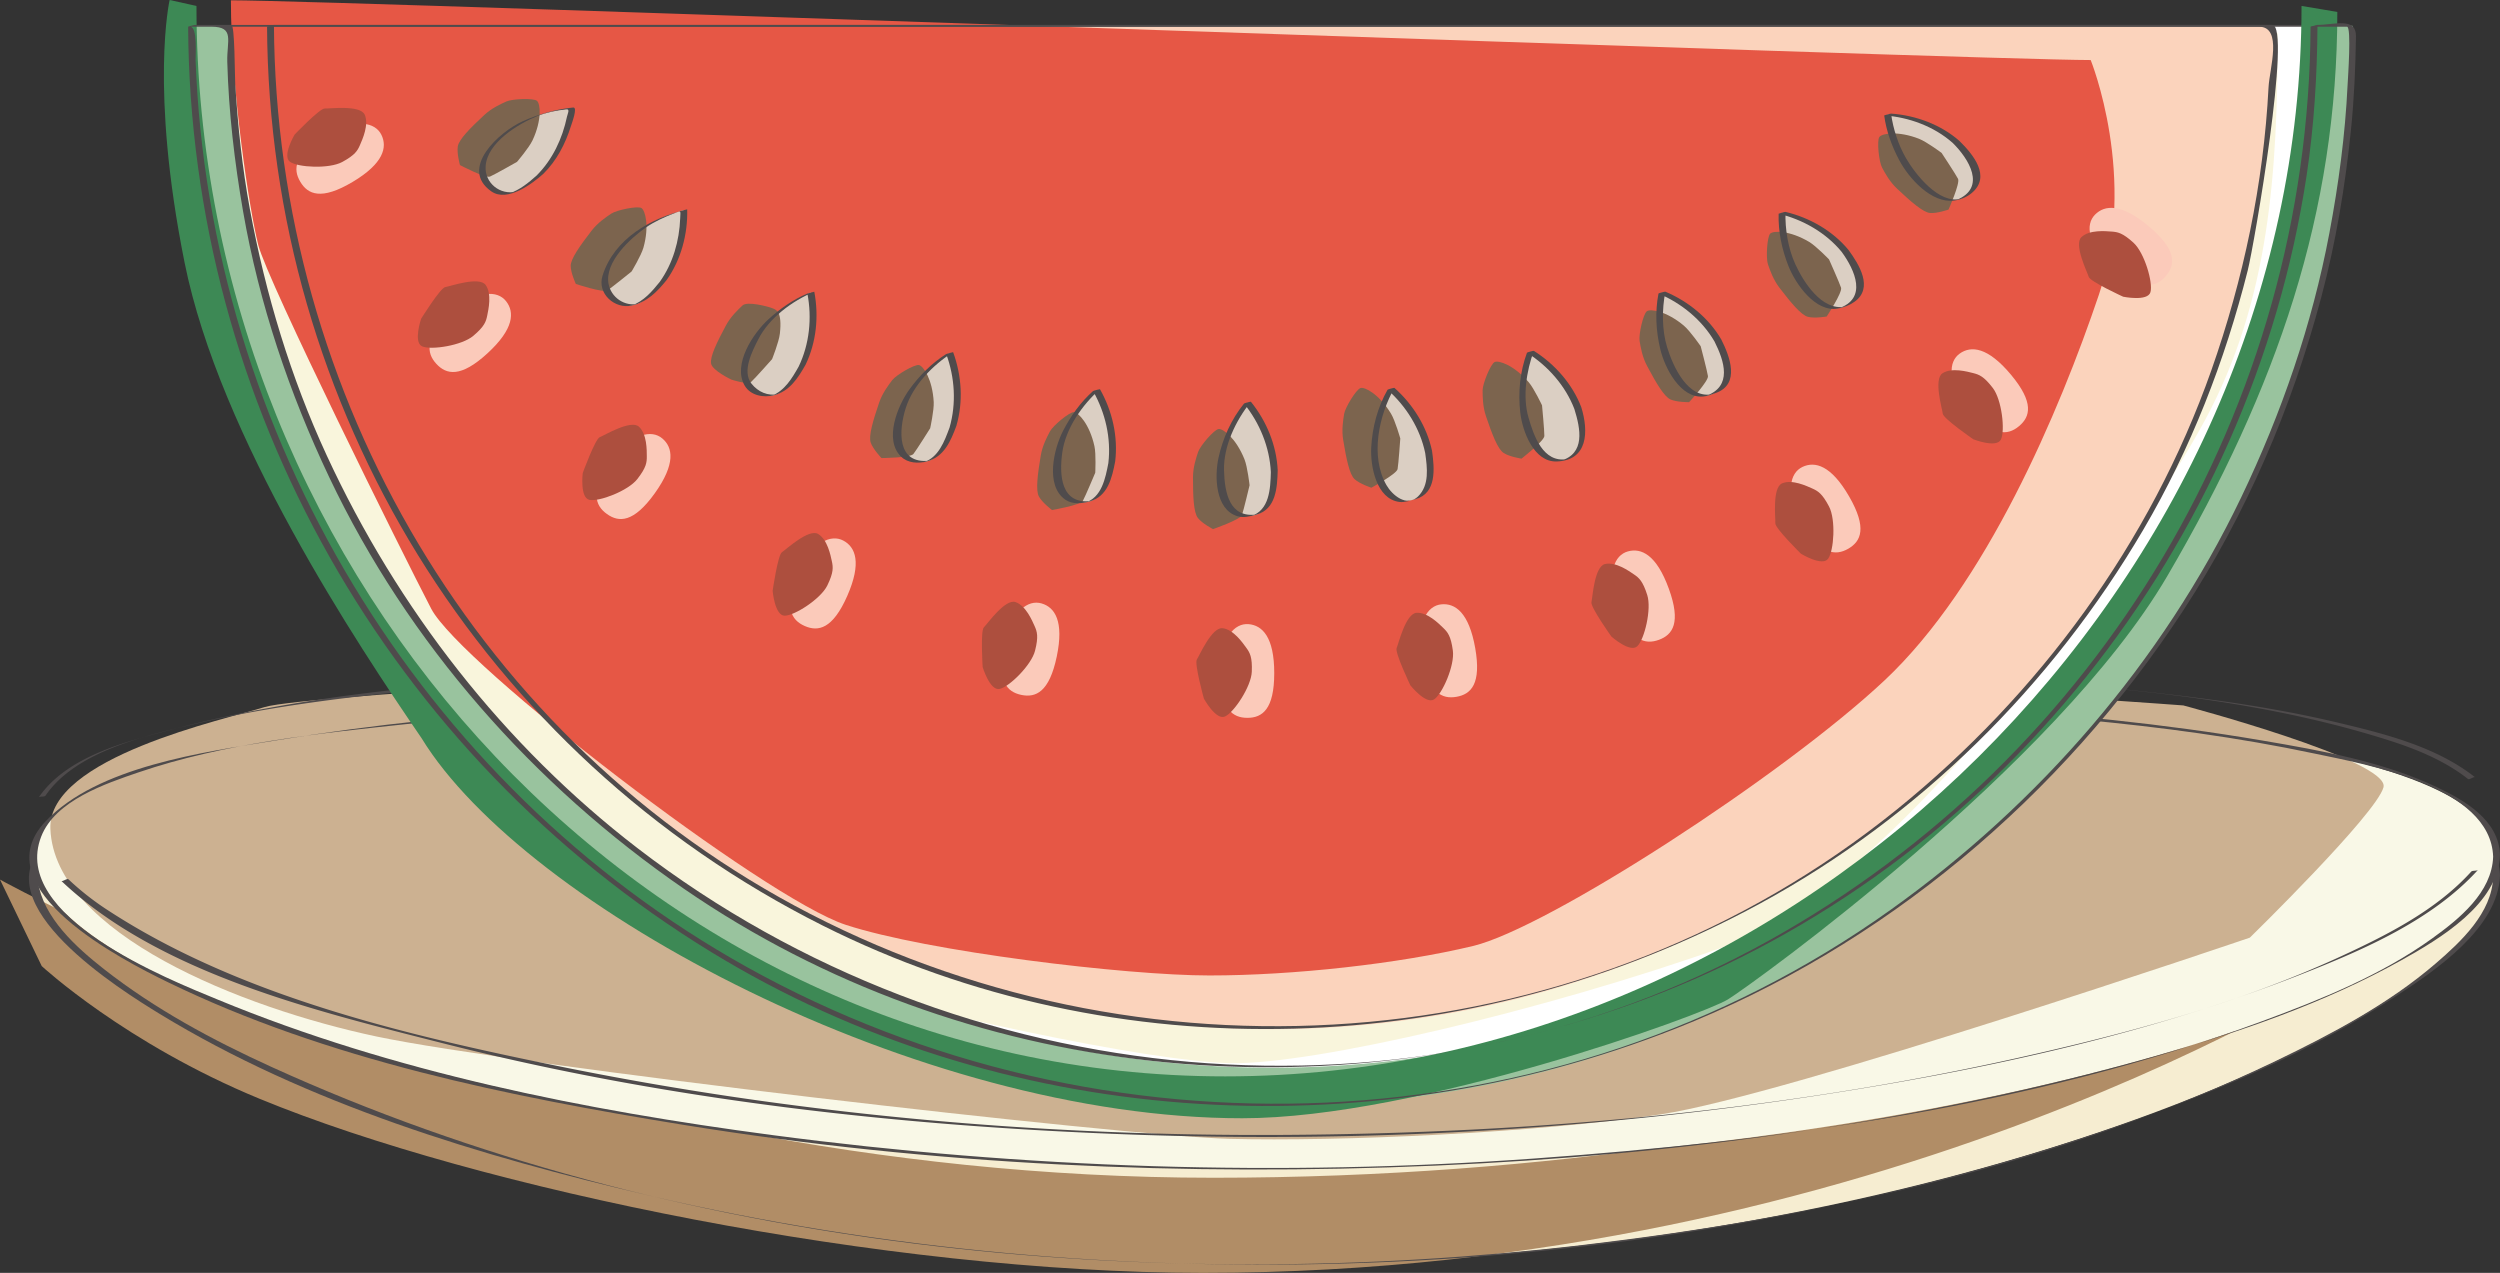
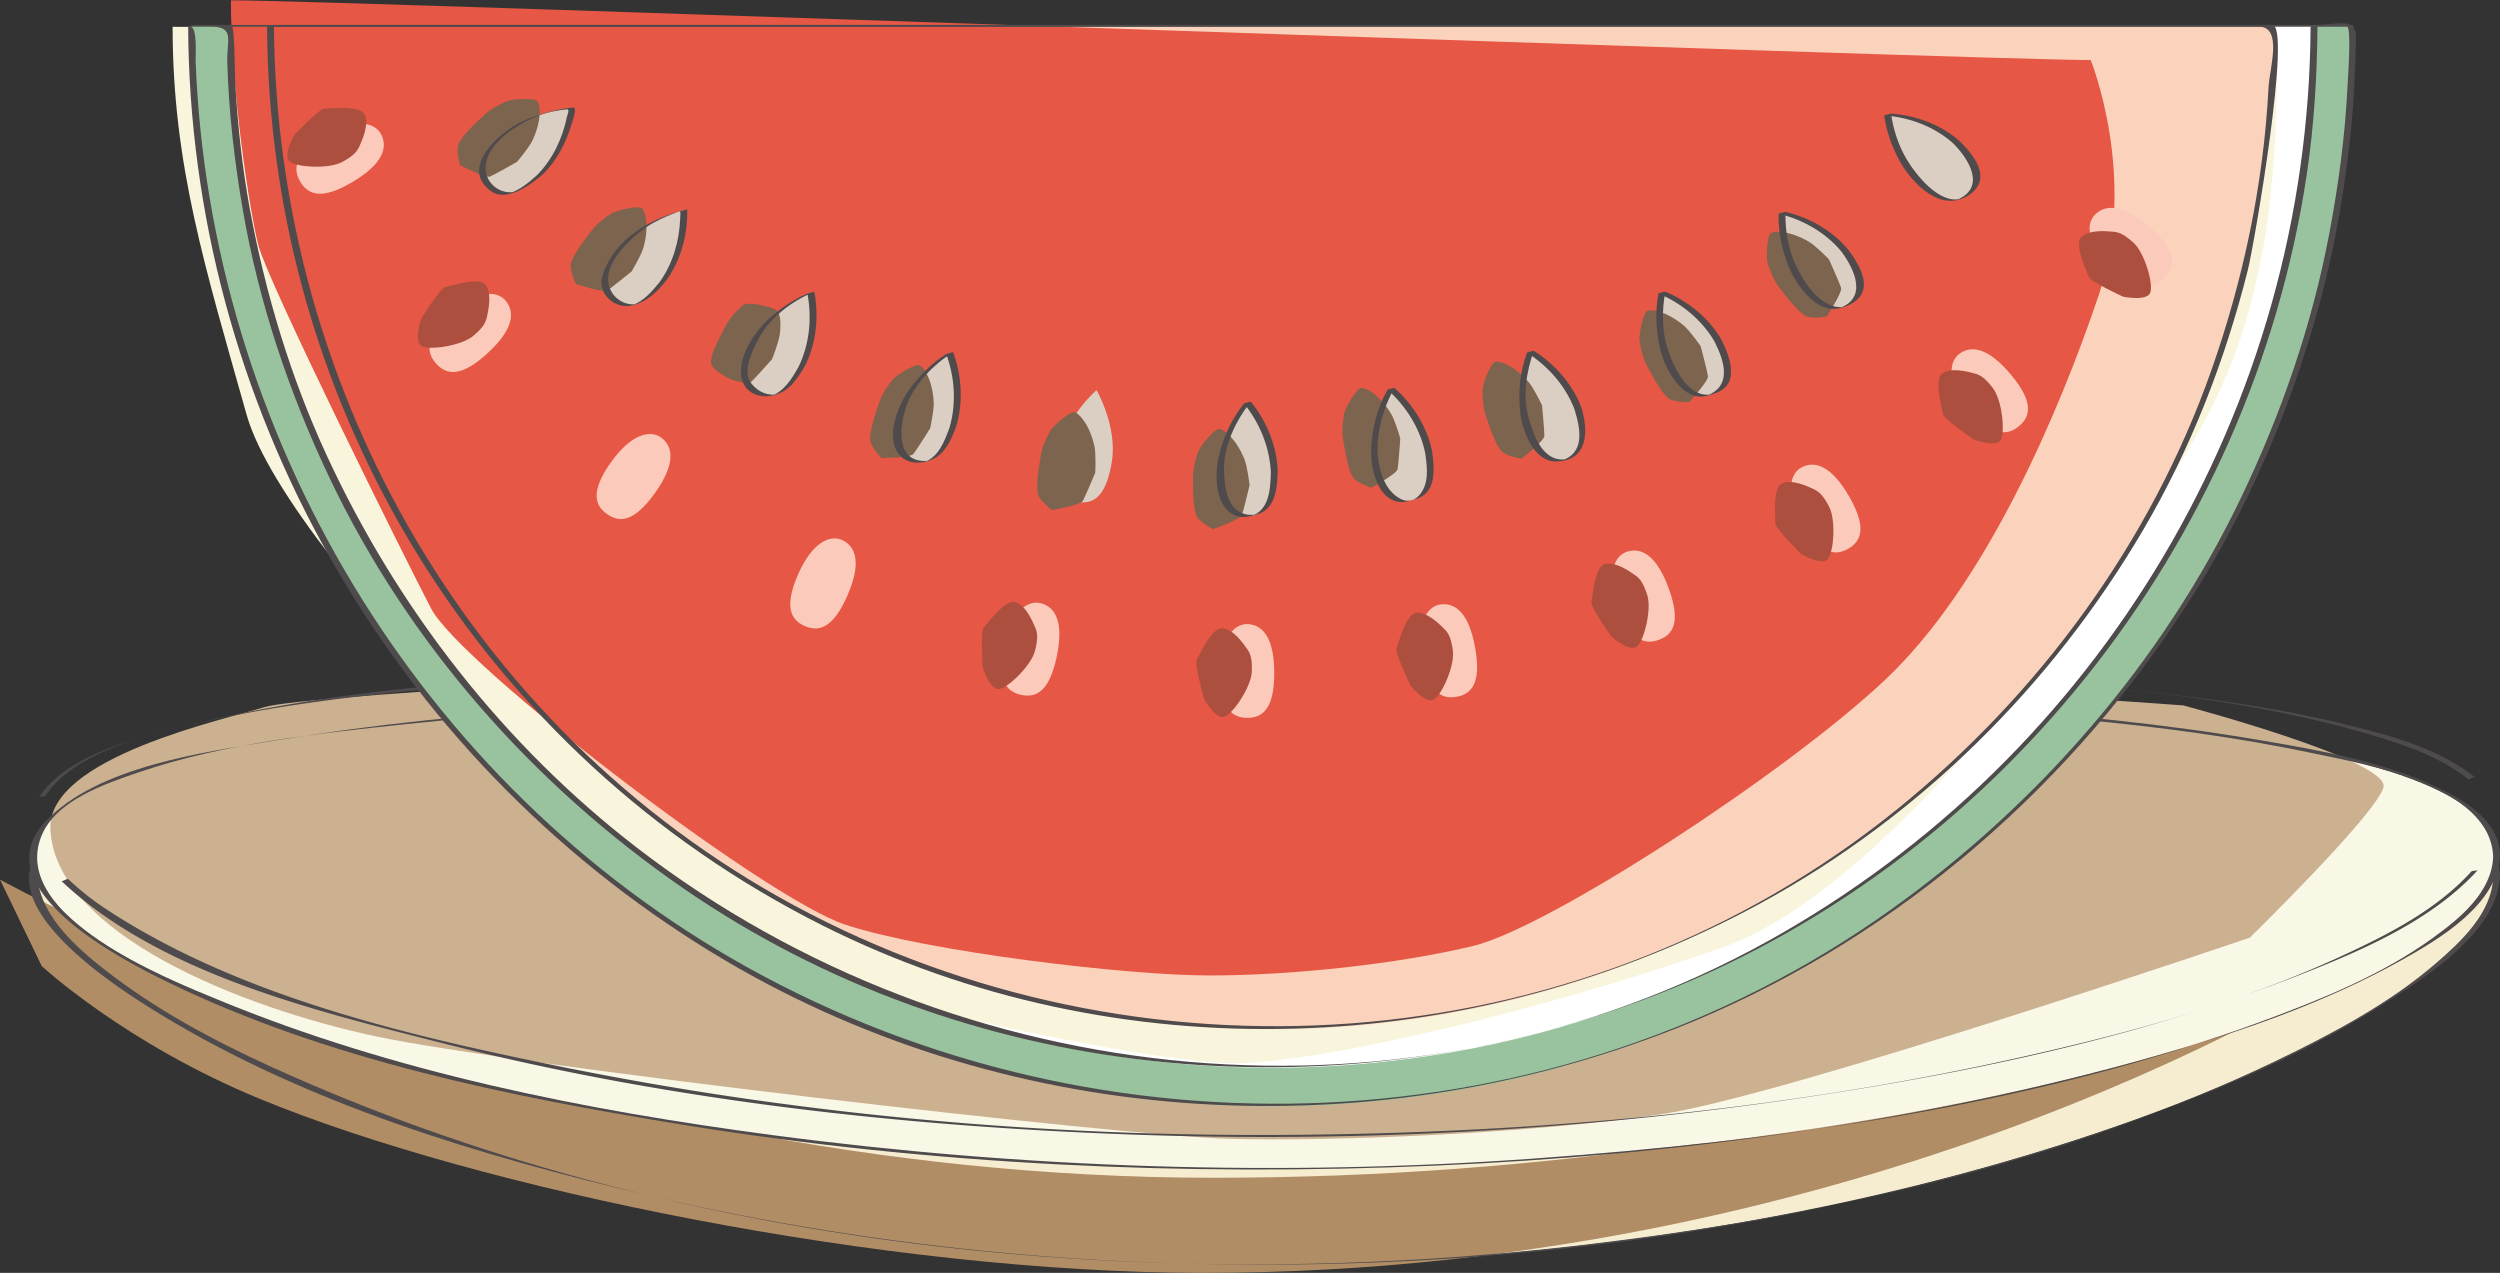
<svg xmlns="http://www.w3.org/2000/svg" width="298.883" height="152.176">
  <rect width="100%" height="100%" fill="#333333" stroke="none" />
  <path fill="#f6edd1" d="M298.473 104.746c0 15.723-65.907 46.356-147.203 46.356-81.301 0-147.208-30.633-147.208-46.356 0-15.723 65.907-10.57 147.208-10.57 81.296 0 147.203-5.153 147.203 10.57" />
  <path fill="#b18d66" d="M280.926 115.629s-55.809 36.547-137.106 36.547c-37.867 0-86.691-10.063-112.773-20.809-16.094-6.629-26.059-15.87-26.059-15.87L0 105.156s63.785 35.648 145.082 35.648 135.844-25.176 135.844-25.176" />
  <path fill="#4f4b4c" d="M298.063 104.855c-.137 4.274-3.844 7.727-6.852 10.317-5.656 4.871-12.453 8.453-19.14 11.672-25.75 12.383-54.454 18.644-82.688 21.976-52 6.13-108.871.614-156.914-21.261-7.028-3.2-13.946-6.918-20.04-11.7-3.292-2.59-7.238-6.109-7.91-10.492-.601-3.914 3.262-6.191 6.336-7.449 7.813-3.203 17.297-3.387 25.625-3.852 24.922-1.382 50.008-.43 74.946-.093 30.972.414 61.93.234 92.902-.196 22.434-.312 45.043-1.043 67.442.727 6.132.484 25.972.84 26.292 10.352 0-.055.825-.149.82-.22-.335-10.01-22.077-10.046-28.398-10.51-23.996-1.774-48.246-.81-72.277-.474-31.023.434-62.031.434-93.055 0-24.05-.332-48.254-1.187-72.277.473-7.95.547-20.996.754-27.445 6.758-7.653 7.133 9.11 17.547 13.625 20.308 17.71 10.82 38.453 17.04 58.507 21.73 28.172 6.59 57.297 9.099 86.188 8.036 30.559-1.121 61.254-6.512 90.16-16.582 11.29-3.937 22.504-8.719 32.54-15.281 4.679-3.063 12.234-8.113 12.433-14.457 0 .078-.817.133-.82.219" />
  <path fill="#f9f8e7" d="M298.473 102.309c0 15.718-65.907 37.41-147.203 37.41-81.301 0-147.208-21.692-147.208-37.41 0-15.723 65.907-19.52 147.208-19.52 81.296 0 147.203 3.797 147.203 19.52" />
  <path fill="#ccb191" d="M261.02 84.336s24.793 6.578 23.933 9.789c-.86 3.207-15.976 17.973-15.976 17.973s-55.414 18.882-70.426 21.125c-15.008 2.238-38.563 3.27-51.559 2.93-12.996-.337-85.832-8.81-101.996-12.239-16.16-3.43-38.453-12.344-38.973-24.812-.359-8.559 20.93-13.094 25.614-14.57 4.687-1.473 68.617-5.31 115.355-5.31 45.977 0 114.028 5.114 114.028 5.114" />
  <path fill="#4f4b4c" d="M298.063 102.418c-.141 4.293-4.086 7.465-7.278 9.766-6.086 4.394-13.293 7.3-20.285 9.886-27.633 10.23-57.855 14.34-87.121 16.438-30.332 2.176-60.926 1.183-91.07-2.809-22.414-2.969-45.223-7.504-66.204-16.164-5.984-2.469-24.906-9.922-21.18-19.52 1.677-4.32 7.72-6.34 11.645-7.68 10.23-3.487 21.434-4.647 32.133-5.78 26.895-2.844 54.067-3.297 81.086-3.563 30.371-.3 60.79-.144 91.137 1.262 18.617.863 37.52 1.976 55.797 5.84 6.03 1.277 21.054 3.867 21.34 12.324 0-.059.824-.152.82-.223-.137-4.129-4.184-6.488-7.504-8.066-6.48-3.082-13.879-4.399-20.895-5.594-23.777-4.055-48.218-4.715-72.277-5.336-31-.804-62.055-.761-93.055 0-24.09.59-48.457 1.414-72.277 5.336-8.496 1.399-21.2 3.067-27.445 9.676-7.594 8.039 9.394 16.656 14.57 19.18 19.129 9.328 40.926 13.726 61.777 17.101 29.641 4.797 59.852 6.164 89.828 4.863 28.958-1.253 58.055-5.164 85.977-13.066 10.148-2.871 20.32-6.363 29.559-11.516 4.484-2.5 11.55-6.683 11.742-12.578 0 .078-.817.133-.82.223" />
  <path fill="#4f4b4c" d="M295.438 104.21c-4.16 4.59-9.97 7.532-15.508 10.095-12.309 5.699-25.668 9.265-38.852 12.207-28.637 6.383-58.156 8.984-87.46 9.168-29.196.187-58.54-2.426-87.153-8.278-18.121-3.703-37.985-8.375-53.68-18.652a32.754 32.754 0 0 1-4.625-3.648c-.11-.106-.715.32-.82.222 11.715 11.086 30.504 15.567 45.613 19.403 26.926 6.84 54.836 9.933 82.55 10.921 30.009 1.067 60.212-.878 89.806-5.976 16.898-2.91 33.879-6.922 49.867-13.211 7.39-2.906 15.637-6.465 21.086-12.473-.16.176-.66.043-.824.223M5.441 95.121c3.602-5.277 11.942-7.164 17.598-8.512 9.672-2.296 19.637-3.41 29.516-4.355 27.511-2.64 55.258-3.035 82.875-3.23 30.152-.211 60.355-.02 90.476 1.558 19.696 1.031 40.594 1.875 59.543 7.883 3.387 1.074 6.813 2.457 9.621 4.676.137.109.696-.32.825-.22-4.582-3.62-10.668-5.16-16.239-6.491-9.238-2.211-18.75-3.317-28.187-4.254-27.356-2.723-54.961-3.14-82.43-3.36-30.23-.238-60.508-.062-90.707 1.457-19.062.957-38.77 1.97-57.324 6.825C15.449 88.55 8.062 90.3 4.62 95.344c.117-.176.695-.04.82-.223" />
  <path fill="#fff" d="M278.953 3.086c0 70.07-56.8 126.875-126.871 126.875-70.07 0-126.875-56.805-126.875-126.875h253.746" />
  <path fill="#f9f5dc" d="M272.305 3.922c0 16.531-.965 31.984-8.68 46.293-7.715 14.305-36.016 55.344-57.512 62.984-21.5 7.645-49.133 14.11-59.023 13.906-9.887-.203-37.203-6.136-52.063-10.656-14.859-4.515-60.613-49.37-65.543-66.867-4.925-17.5-8.847-29.848-8.847-46.375l251.668.715" />
  <path fill="#fbd3bc" d="M32.34 3.086c0 69.129 55.922 119.957 119.742 119.957 63.824 0 119.746-50.828 119.746-119.957H32.34" />
  <path fill="#e65745" d="M27.605.035c0 10.61 2.196 24.977 3.27 29.25 1.074 4.278 17.23 36.875 20.676 43.488 3.445 6.618 39.789 34.586 49.55 37.79 9.758 3.199 33.508 6.058 43.489 6.058 9.98 0 22.613-1.387 31.523-3.527 8.914-2.137 37.067-20.38 49.192-31.754 12.12-11.38 20.914-32.149 25.629-46.121 4.714-13.977-.985-28.04-.985-28.04C236.871 7.18 40.684.036 27.605.036" />
  <path fill="#4f4b4c" d="M31.926 3.195c.261 45.555 25.66 86.989 66.43 107.457 35.207 17.68 77.652 16.063 112.042-2.617 19.055-10.347 34.918-26.082 45.864-44.746 5.652-9.633 9.734-20.133 12.46-30.95.77-3.05 5.301-29.362 2.93-29.362H32.75c-.277 0-.55.218-.824.218h238.14c2.868 0 1.258 5.028 1.145 7.235-.594 11.535-3 22.937-6.832 33.824-7.27 20.652-20.649 38.816-37.625 52.539-36.645 29.613-88.3 33.906-129.883 12.469C57.246 88.828 33 47.242 32.75 2.977c0 .066-.824.14-.824.218" />
  <path fill="#dbcfc3" d="M152.344 56.336c0 4.332-1.438 5.348-3.207 5.348-1.774 0-3.211-1.016-3.211-5.348s3.21-8.2 3.21-8.2 3.208 3.868 3.208 8.2" />
  <path fill="#7c644e" d="M148.777 54.902c.368.91.614 3.11.614 3.11s-.715 3.004-.91 3.562c-.2.555-3.461 1.684-3.461 1.684s-1.286-.664-1.805-1.328c-.524-.664-.59-2.586-.59-4.856 0-1.207.371-2.312.617-3.05.25-.739 1.914-2.669 2.445-2.735.532-.066 2.083 1.102 3.09 3.613" />
  <path fill="#4f4b4c" d="M151.934 56.445c-.055 1.973-.153 4.59-2.403 5.262.266-.07.535-.144.805-.215-3.352.531-3.926-2.574-4-5.265-.074-2.899 1.418-5.98 3.21-8.2-.273.075-.546.149-.82.22 1.88 2.327 3.063 5.214 3.208 8.198-.004-.054.824-.152.82-.218-.14-2.985-1.328-5.875-3.207-8.2-.02-.027-.777.168-.82.22-1.524 1.886-2.54 4.144-3.055 6.5-.48 2.21-.387 6.175 2.265 6.968.754.223 1.547.015 2.278-.188 2.34-.652 2.484-3.23 2.539-5.3 0 .074-.817.132-.82.218" />
  <path fill="#dbcfc3" d="M132.918 55.25c-.707 4.273-2.29 5.043-4.04 4.754-1.745-.293-2.995-1.527-2.288-5.8.707-4.274 4.504-7.567 4.504-7.567s2.531 4.34 1.824 8.613" />
  <path fill="#7c644e" d="M130.844 53.344c.21.957.097 3.172.097 3.172s-1.195 2.843-1.48 3.359c-.29.516-3.688 1.102-3.688 1.102s-1.16-.872-1.566-1.61c-.406-.738-.156-2.648.215-4.883.195-1.191.738-2.222 1.105-2.914.368-.687 2.32-2.316 2.856-2.297.535.024 1.879 1.43 2.46 4.07" />
-   <path fill="#4f4b4c" d="M132.508 55.36c-.344 1.78-.79 4.16-2.809 4.738.258-.07.512-.137.766-.203-3.637.457-3.844-3.075-3.465-5.801.398-2.867 2.371-5.676 4.504-7.567l-.824.223c1.476 2.602 2.175 5.64 1.828 8.61.012-.094.808-.11.82-.22.348-2.968-.348-6.011-1.824-8.613-.012-.015-.766.172-.824.223-1.489 1.32-2.668 2.977-3.578 4.738-1.122 2.168-2.165 6.57.257 8.246.852.59 1.965.473 2.903.215 2.183-.597 2.683-2.804 3.066-4.808-.02.117-.793.093-.82.218" />
  <path fill="#dbcfc3" d="M113.934 51.008c-1.399 4.101-3.082 4.597-4.762 4.027-1.676-.57-2.711-1.992-1.313-6.094 1.395-4.097 5.676-6.726 5.676-6.726s1.793 4.691.399 8.793" />
  <path fill="#7c644e" d="M111.629 48.059c.05.98-.422 3.14-.422 3.14s-1.64 2.617-2.008 3.078c-.367.461-3.816.485-3.816.485s-1.004-1.047-1.285-1.844c-.278-.793.277-2.64 1.007-4.785.391-1.14 1.094-2.07 1.567-2.692.476-.617 2.668-1.906 3.195-1.8.524.109 1.617 1.718 1.762 4.418" />
  <path fill="#4f4b4c" d="M113.523 51.117c-.601 1.617-1.324 3.633-3.164 4.16.258-.066.512-.132.766-.203-3.95.453-3.672-3.625-2.855-6.242.859-2.766 3.265-5.215 5.68-6.73l-.825.222c1.031 2.809 1.223 5.922.398 8.793.04-.133.778-.074.82-.219.829-2.87.637-5.988-.394-8.796-.004-.004-.754.18-.824.222-1.73 1.086-3.203 2.578-4.398 4.227-1.415 1.949-3.079 6.031-1 8.043.812.789 2.074.844 3.097.566 2.047-.555 2.824-2.387 3.52-4.262-.055.149-.762.063-.82.22" />
  <path fill="#dbcfc3" d="M95.895 43.723c-2.047 3.82-3.793 4.035-5.356 3.199-1.559-.84-2.348-2.41-.3-6.23 2.046-3.817 6.698-5.712 6.698-5.712s1 4.926-1.042 8.743" />
  <path fill="#7c644e" d="M93.234 39.902c-.109.977-.93 3.036-.93 3.036s-2.046 2.308-2.484 2.703c-.441.398-2.394-.262-2.394-.262s-2.27-1.078-2.414-1.91c-.145-.832.703-2.559 1.773-4.559.57-1.058 1.418-1.86 1.985-2.394.57-.536 3.035.129 3.535.32.5.195 1.226.383.93 3.066" />
  <path fill="#4f4b4c" d="M95.48 43.832c-.796 1.406-1.664 2.875-3.234 3.492.27-.07.54-.144.809-.215-1.25.278-2.422-.257-3.203-1.23-1.192-1.484.105-3.93.796-5.297 1.305-2.582 4.07-4.61 6.704-5.707-.278.07-.551.145-.825.219.563 2.922.25 6.058-1.047 8.738.082-.16.739-.047.825-.219 1.297-2.683 1.605-5.816 1.047-8.738 0 .004-.747.184-.825.219-1.73.722-3.297 1.832-4.675 3.094-1.829 1.68-4.282 5.39-2.825 7.91.703 1.21 2.301 1.476 3.524 1.152 1.855-.492 2.84-2.031 3.754-3.637-.098.168-.723.043-.825.219" />
  <path fill="#dbcfc3" d="M79.285 33.59c-2.64 3.433-4.398 3.363-5.805 2.281-1.402-1.082-1.921-2.762.72-6.191 2.644-3.434 7.546-4.543 7.546-4.543s.18 5.02-2.46 8.453" />
  <path fill="#7c644e" d="M76.922 29.613c-.27.95-1.414 2.844-1.414 2.844s-2.395 1.941-2.89 2.262c-.5.316-3.774-.77-3.774-.77s-.61-1.316-.617-2.156c-.008-.848 1.109-2.41 2.492-4.207.738-.953 1.703-1.61 2.351-2.043.649-.434 3.14-.945 3.606-.676.46.274.98 2.149.246 4.746" />
  <path fill="#4f4b4c" d="M78.875 33.7c-.938 1.167-1.926 2.312-3.367 2.831.27-.07.539-.14.808-.215-1.644.368-3.277-.765-3.57-2.414-.457-2.605 2.649-5.445 4.516-6.734.968-.668 2.062-1.16 3.156-1.594 1.086-.426.937-.469.902.512-.101 2.71-.863 5.398-2.445 7.613.121-.172.691-.039.82-.219 1.723-2.417 2.54-5.488 2.461-8.453h-.015c-4.29 1.016-8.72 3.485-10.11 7.942-.664 2.129 1.461 4.015 3.492 3.562 1.817-.406 3.02-1.62 4.172-3.05-.14.175-.675.039-.82.218" />
  <path fill="#dbcfc3" d="M64.555 20.883c-3.168 2.953-4.89 2.597-6.098 1.3-1.21-1.292-1.45-3.038 1.719-5.992 3.168-2.953 8.183-3.25 8.183-3.25s-.64 4.989-3.804 7.942" />
  <path fill="#7c644e" d="M63.664 16.777c-.418.895-1.855 2.575-1.855 2.575s-2.688 1.527-3.227 1.757c-.543.235-3.594-1.375-3.594-1.375s-.386-1.394-.258-2.23c.13-.832 1.489-2.195 3.149-3.738.879-.825 1.941-1.309 2.652-1.633.707-.32 3.254-.422 3.664-.078.41.343.617 2.277-.53 4.722" />
  <path fill="#4f4b4c" d="M64.145 20.992c-.985.883-1.985 1.692-3.243 2.133.266-.074.535-.145.805-.219-1.922.457-3.781-1.027-3.648-3.039.187-2.832 3.914-5.074 6.214-6.004 1.098-.441 2.262-.664 3.434-.789.469-.05.148.531.078.871-.55 2.63-1.73 5.145-3.64 7.047.171-.172.64-.043.82-.219 1.605-1.597 2.61-3.546 3.289-5.691.113-.36.84-2.281.277-2.23-2.043.191-4.168.804-6.031 1.64-2.809 1.254-7.66 5.653-3.762 8.387 1.942 1.36 4.977-.984 6.227-2.106-.188.168-.633.051-.82.22" />
  <path fill="#dbcfc3" d="M170.797 54.05c.703 4.274-.547 5.509-2.297 5.798-1.746.289-3.328-.48-4.031-4.754-.707-4.274 1.828-8.614 1.828-8.614s3.797 3.297 4.5 7.57" />
  <path fill="#7c644e" d="M166.297 49.45c.508.84 1.113 2.972 1.113 2.972s-.215 3.078-.324 3.66c-.102.578-3.137 2.227-3.137 2.227s-1.375-.45-2-1.02c-.62-.57-.996-2.457-1.367-4.695-.195-1.188-.012-2.34.113-3.114.125-.765 1.45-2.937 1.965-3.09.512-.156 2.235.747 3.637 3.06" />
  <path fill="#4f4b4c" d="M170.387 54.16c.242 1.758.531 3.844-.864 5.2-1.355 1.32-3.101-.196-3.765-1.356-1.985-3.461-.906-8.356.949-11.633l-.82.223c2.23 1.976 3.894 4.648 4.5 7.566 0-.012.828-.2.824-.222-.61-2.915-2.274-5.586-4.504-7.567-.031-.031-.789.172-.82.223-1.196 2.105-1.828 4.5-1.953 6.906-.114 2.262.62 6.156 3.363 6.508.64.078 1.34-.164 1.953-.336 2.527-.727 2.246-3.649 1.96-5.734.005.03-.827.18-.823.222" />
  <path fill="#dbcfc3" d="M188.633 48.793c1.394 4.102.36 5.523-1.32 6.094-1.68.566-3.364.066-4.754-4.035-1.391-4.102.406-8.793.406-8.793s4.281 2.632 5.668 6.734" />
  <path fill="#7c644e" d="M182.773 45.71c.637.75 1.582 2.75 1.582 2.75s.29 3.075.278 3.665c-.012.59-2.735 2.707-2.735 2.707s-1.43-.219-2.136-.68c-.707-.46-1.387-2.261-2.114-4.406-.386-1.144-.394-2.312-.398-3.09 0-.781.957-3.14 1.438-3.375.48-.23 2.328.375 4.085 2.43" />
  <path fill="#4f4b4c" d="M188.223 48.902c.734 2.371 1.332 5.332-1.653 6.188.254-.067.508-.137.766-.203-2.844.488-3.973-2.778-4.602-4.973-.718-2.496-.246-5.562.641-7.969l-.82.223c2.515 1.586 4.601 3.957 5.668 6.734.015.032.812-.242.824-.218-1.067-2.782-3.156-5.153-5.672-6.739-.047-.027-.805.176-.82.223-.84 2.273-1.075 4.738-.805 7.133.254 2.25 1.613 5.972 4.375 5.87 3.707-.136 3.828-3.558 2.922-6.487-.008-.02-.82.222-.824.218" />
  <path fill="#dbcfc3" d="M205.379 40.703c2.039 3.82 1.25 5.395-.313 6.227-1.566.836-3.308.613-5.347-3.203-2.043-3.825-1.032-8.747-1.032-8.747s4.653 1.903 6.692 5.723" />
  <path fill="#7c644e" d="M201.316 38.938c.75.632 2.008 2.457 2.008 2.457s.785 2.988.867 3.57c.086.586-2.254 3.117-2.254 3.117s-1.449.016-2.222-.324c-.77-.34-1.735-2.004-2.8-4.004-.571-1.066-.767-2.215-.895-2.984-.13-.77.433-3.25.867-3.56.441-.312 2.36-.01 4.43 1.728" />
  <path fill="#4f4b4c" d="M204.969 40.813c1.195 2.382 2.16 5.375-.996 6.511.27-.07.535-.144.808-.215-2.996.688-4.777-3.34-5.469-5.59-.636-2.07-.625-4.527-.214-6.648-.274.074-.547.145-.82.219 2.738 1.152 5.19 3.156 6.69 5.723.04.07.786-.282.821-.22-1.496-2.57-3.953-4.573-6.691-5.722-.063-.027-.813.184-.82.219-.426 2.195-.305 4.484.214 6.652.528 2.219 2.39 5.906 5.13 5.664.5-.043 1.046-.254 1.515-.426 2.945-1.058 1.66-4.382.652-6.386-.027-.059-.797.265-.82.219" />
  <path fill="#dbcfc3" d="M220.582 29.996c2.633 3.442 2.113 5.121.703 6.2-1.406 1.074-3.164 1.14-5.793-2.298-2.637-3.437-2.441-8.46-2.441-8.46s4.902 1.12 7.531 4.558" />
  <path fill="#7c644e" d="M216.29 28.918c.843.504 2.378 2.098 2.378 2.098s1.258 2.82 1.437 3.382c.18.563-1.718 3.442-1.718 3.442s-1.426.25-2.242.039c-.817-.207-2.04-1.695-3.415-3.492-.734-.961-1.117-2.063-1.37-2.801-.25-.738-.102-3.277.277-3.656.383-.375 2.328-.39 4.652.988" />
  <path fill="#4f4b4c" d="M220.172 30.105c1.59 2.172 3.148 5.618-.41 6.774.27-.074.539-.145.808-.215-2.777.52-4.968-2.969-5.933-5.074-.867-1.89-1.235-4.184-1.176-6.258-.273.07-.547.145-.82.219 2.882.683 5.648 2.265 7.53 4.554.079.094.75-.304.825-.218-1.883-2.29-4.652-3.871-7.535-4.555-.07-.02-.82.195-.82.219-.063 2.133.39 4.285 1.175 6.258.844 2.136 3.235 5.582 5.93 5.074.707-.133 1.367-.383 1.953-.797 2.336-1.652.547-4.488-.703-6.2-.066-.085-.766.298-.824.22" />
  <path fill="#dbcfc3" d="M233.844 16.96c3.156 2.966 2.914 4.708 1.703 6-1.215 1.294-2.938 1.642-6.094-1.32-3.16-2.964-3.781-7.949-3.781-7.949s5.016.305 8.172 3.27" />
-   <path fill="#7c644e" d="M229.43 16.594c.918.363 2.691 1.683 2.691 1.683s1.703 2.575 1.969 3.102c.27.527-1.137 3.676-1.137 3.676s-1.367.48-2.207.41c-.84-.078-2.285-1.344-3.937-2.899-.883-.824-1.438-1.847-1.805-2.535-.371-.687-.637-3.218-.32-3.652.312-.434 2.23-.766 4.746.215" />
  <path fill="#4f4b4c" d="M233.434 17.07c1.921 1.88 4.113 5.364.476 6.836.172-.047.344-.097.52-.144-2.621.695-5.461-2.961-6.555-4.84-.926-1.594-1.547-3.512-1.793-5.34-.273.07-.547.145-.82.219 2.949.203 5.953 1.312 8.172 3.27.12.109.71-.321.824-.22-2.223-1.956-5.227-3.066-8.176-3.269-.078-.008-.824.211-.82.219.246 1.867.914 3.687 1.793 5.34 1.144 2.16 3.843 5.195 6.566 4.84.762-.098 1.54-.422 2.117-.915 2.348-1.98.13-4.636-1.48-6.214-.11-.106-.723.316-.824.218" />
  <path fill="#4f4b4c" d="M278.543 3.195c-.246 45.258-24.508 87.188-63.594 109.993-42.168 24.601-96.012 21.19-135.683-6.59-17.946-12.57-32.246-29.97-41.649-49.7-4.812-10.093-8.097-20.87-10.086-31.863-.984-5.43-1.52-10.933-1.789-16.445-.039-.781.336-5.395-.898-5.395h253.699c.277 0 .55-.218.824-.218H25.622c-.083 0-.825.187-.825.218.246 45.258 24.508 87.188 63.598 109.993 35.023 20.433 78.71 21.949 115.613 5.769 45.605-20.004 75.09-66.473 75.36-115.98 0 .066-.825.136-.825.218" />
  <path fill="#99c39e" d="M276.648 3.086c0 68.687-55.878 124.566-124.566 124.566-68.687 0-124.57-55.879-124.57-124.566h-4.61c0 71.23 57.953 129.18 129.18 129.18 71.23 0 129.176-57.95 129.176-129.18h-4.61" />
-   <path fill="#3d8955" d="M275.156.71c0 68.688-59.996 127.974-128.683 127.974C77.785 128.684 23.488 69.398 23.488.71L20.281 0s-2.406 10.477 1.781 31.367c4.188 20.895 20.665 45.68 28.336 56.883 12.305 20.117 59.383 45.441 98.122 45.441 20.957 0 55.082-12.363 58.062-14.21 2.984-1.844 39.27-27.985 52.496-50.563 13.227-22.578 20.356-43.621 20.356-67.492L275.156.71" />
  <path fill="#4f4b4c" d="M276.238 3.195c-.25 45.364-25.175 87.239-64.804 109.274-42.786 23.789-96.7 18.508-135.188-11.047-16.023-12.305-28.723-28.664-37.18-46.965-4.324-9.355-7.312-19.293-9.187-29.418-.918-4.973-1.45-10.008-1.758-15.055-.055-.875-.047-7.007-.453-7.007h-4.352c-.082 0-.824.187-.824.218.242 45.145 24.04 87.075 62.528 110.621 34.523 21.121 77.82 23.91 115.253 9.18 24.895-9.797 46.149-27.715 60.754-50.031 7.5-11.465 12.965-24.195 16.485-37.418 1.75-6.574 2.87-13.305 3.558-20.067.375-3.687.535-7.394.594-11.101.04-2.383-2.555-1.402-4.601-1.402-.278 0-.551.218-.825.218h4.356c.543 0 .11 6.118.066 6.985-.285 5.941-1.074 11.847-2.176 17.687-2.062 10.946-5.73 21.551-10.535 31.578-9.453 19.72-24.191 36.676-41.949 49.348-40.031 28.566-94.086 30.566-136.758 6.793C50.047 93.742 25.055 51.832 23.382 7.18c-.015-.422.25-3.985-.632-3.985h2.54c2.8 0 1.812 1.653 1.882 4.22.168 5.983.863 11.948 1.887 17.847 1.918 11.023 5.515 21.722 10.312 31.816 9.422 19.836 24.379 36.785 42.43 49.2 33.5 23.038 76.972 27.34 114.808 13.199 42-15.7 72.485-54.364 79.153-98.489.898-5.96 1.265-11.988 1.3-18.011-.004.066-.824.136-.824.218" />
  <path fill="#fbcaba" d="M152.34 80.477c0 4.332-1.438 5.343-3.207 5.343-1.774 0-3.211-1.011-3.211-5.343s1.691-5.985 3.336-5.86c1.648.13 3.082 1.528 3.082 5.86" />
  <path fill="#ad4f3e" d="M148.992 77.438c.43.59.738 1.105.664 2.875-.074 1.773-2.125 4.863-3.207 5.347-1.086.485-2.52-2.14-2.52-2.14s-1.163-4.196-.84-4.68c.325-.488 1.786-3.899 3.087-3.735 1.297.16 2.39 1.743 2.816 2.333" />
  <path fill="#fbcaba" d="M176.367 77.484c.75 4.266-.488 5.516-2.234 5.82-1.746.31-3.336-.445-4.086-4.71-.75-4.262.629-6.188 2.273-6.344 1.64-.16 3.297.969 4.047 5.234" />
  <path fill="#ad4f3e" d="M172.543 75.066c.527.512.918.961 1.152 2.723.235 1.758-1.246 5.156-2.234 5.82-.984.664-2.848-1.675-2.848-1.675s-1.875-3.922-1.64-4.461c.234-.535 1.086-4.145 2.394-4.211 1.305-.067 2.653 1.3 3.176 1.804" />
  <path fill="#fbcaba" d="M199.512 70.375c1.48 4.07.476 5.516-1.192 6.121-1.664.606-3.363.137-4.84-3.933-1.476-4.07-.453-6.2 1.141-6.641 1.59-.442 3.414.383 4.89 4.453" />
  <path fill="#ad4f3e" d="M195.328 68.66c.606.41 1.07.785 1.606 2.48.539 1.688-.336 5.294-1.188 6.118-.86.828-3.098-1.156-3.098-1.156s-2.527-3.54-2.386-4.11c.136-.566.347-4.27 1.625-4.562 1.273-.29 2.84.82 3.441 1.23" />
  <path fill="#fbcaba" d="M221.078 59.367c2.16 3.75 1.422 5.348-.113 6.235-1.54.882-3.29.718-5.45-3.036-2.156-3.753-1.519-6.03-.027-6.742 1.489-.707 3.43-.21 5.59 3.543" />
  <path fill="#ad4f3e" d="M216.66 58.398c.668.301 1.192.594 2.012 2.165.82 1.574.582 5.277-.113 6.234-.7.965-3.25-.598-3.25-.598s-3.102-3.054-3.063-3.636c.04-.586-.394-4.27.813-4.778 1.203-.508 2.937.32 3.601.613" />
  <path fill="#fbcaba" d="M240.414 44.79c2.777 3.323 2.328 5.023.965 6.16-1.36 1.136-3.113 1.277-5.89-2.048-2.778-3.32-2.54-5.675-1.196-6.632 1.344-.957 3.34-.805 6.121 2.52" />
  <path fill="#ad4f3e" d="M235.895 44.602c.707.18 1.273.375 2.355 1.785 1.078 1.406 1.488 5.093.965 6.16-.52 1.066-3.305-.031-3.305-.031s-3.582-2.47-3.644-3.051c-.063-.582-1.13-4.133-.028-4.844 1.098-.707 2.953-.195 3.657-.02" />
  <path fill="#fbcaba" d="M256.93 27.086c3.312 2.793 3.16 4.543 2.02 5.898-1.145 1.356-2.845 1.797-6.157-.996-3.309-2.789-3.488-5.148-2.328-6.324 1.16-1.176 3.152-1.371 6.465 1.422" />
  <path fill="#ad4f3e" d="M252.45 27.684c.726.054 1.316.148 2.628 1.347 1.305 1.2 2.344 4.758 2.016 5.899-.328 1.144-3.262.543-3.262.543s-3.953-1.809-4.117-2.371c-.164-.563-1.828-3.88-.863-4.766.96-.887 2.87-.707 3.597-.652" />
  <path fill="#fbcaba" d="M126.336 78.504c-.887 4.238-2.504 4.937-4.238 4.574-1.73-.363-2.93-1.652-2.04-5.89.891-4.243 2.883-5.512 4.465-5.047 1.586.46 2.704 2.125 1.813 6.363" />
  <path fill="#ad4f3e" d="M123.688 74.844c.296.668.492 1.23.054 2.953-.433 1.719-3.074 4.32-4.238 4.57-1.16.25-2.024-2.613-2.024-2.613s-.277-4.344.141-4.75c.418-.41 2.547-3.445 3.785-3.024 1.239.426 1.98 2.196 2.282 2.864" />
  <path fill="#fbcaba" d="M101.297 71.234c-1.742 3.965-3.469 4.317-5.09 3.606-1.621-.715-2.527-2.223-.789-6.188 1.742-3.964 3.957-4.8 5.41-4.02 1.457.778 2.207 2.638.469 6.602" />
-   <path fill="#ad4f3e" d="M99.453 67.105c.152.715.227 1.305-.55 2.903-.782 1.59-3.9 3.594-5.087 3.601-1.191.008-1.445-2.972-1.445-2.972s.621-4.305 1.113-4.621c.496-.317 3.203-2.848 4.325-2.18 1.125.672 1.488 2.555 1.644 3.27" />
  <path fill="#fbcaba" d="M78.281 58.973c-2.52 3.52-4.277 3.511-5.719 2.48-1.44-1.027-2.019-2.691.5-6.215 2.52-3.523 4.856-3.886 6.118-2.82 1.265 1.059 1.62 3.031-.899 6.555" />
-   <path fill="#ad4f3e" d="M77.328 54.55c.004.731-.047 1.329-1.137 2.727-1.09 1.403-4.554 2.723-5.718 2.485-1.164-.239-.805-3.207-.805-3.207s1.492-4.09 2.039-4.293c.55-.207 3.723-2.133 4.684-1.246.96.886.933 2.808.937 3.535" />
  <path fill="#fbcaba" d="M58.277 42.242c-3.191 2.93-4.91 2.559-6.109 1.258-1.2-1.309-1.422-3.05 1.77-5.984 3.187-2.93 5.546-2.805 6.566-1.504 1.02 1.297.965 3.3-2.227 6.23" />
  <path fill="#ad4f3e" d="M58.25 37.723c-.145.715-.313 1.289-1.672 2.433-1.351 1.145-5.016 1.727-6.105 1.254-1.09-.472-.125-3.305-.125-3.305s2.297-3.69 2.879-3.78c.574-.09 4.074-1.321 4.835-.255.758 1.063.333 2.938.188 3.653" />
  <path fill="#fbcaba" d="M42.137 21.762c-3.723 2.21-5.332 1.496-6.235-.031-.906-1.52-.765-3.274 2.957-5.489 3.723-2.21 6.008-1.605 6.739-.125.73 1.485.261 3.43-3.461 5.645" />
  <path fill="#ad4f3e" d="M43.04 17.332c-.29.668-.575 1.195-2.134 2.04-1.562.839-5.265.655-6.238-.028-.969-.688.559-3.262.559-3.262s3.007-3.14 3.593-3.11c.582.032 4.262-.452 4.785.743.524 1.203-.277 2.945-.566 3.617" />
</svg>